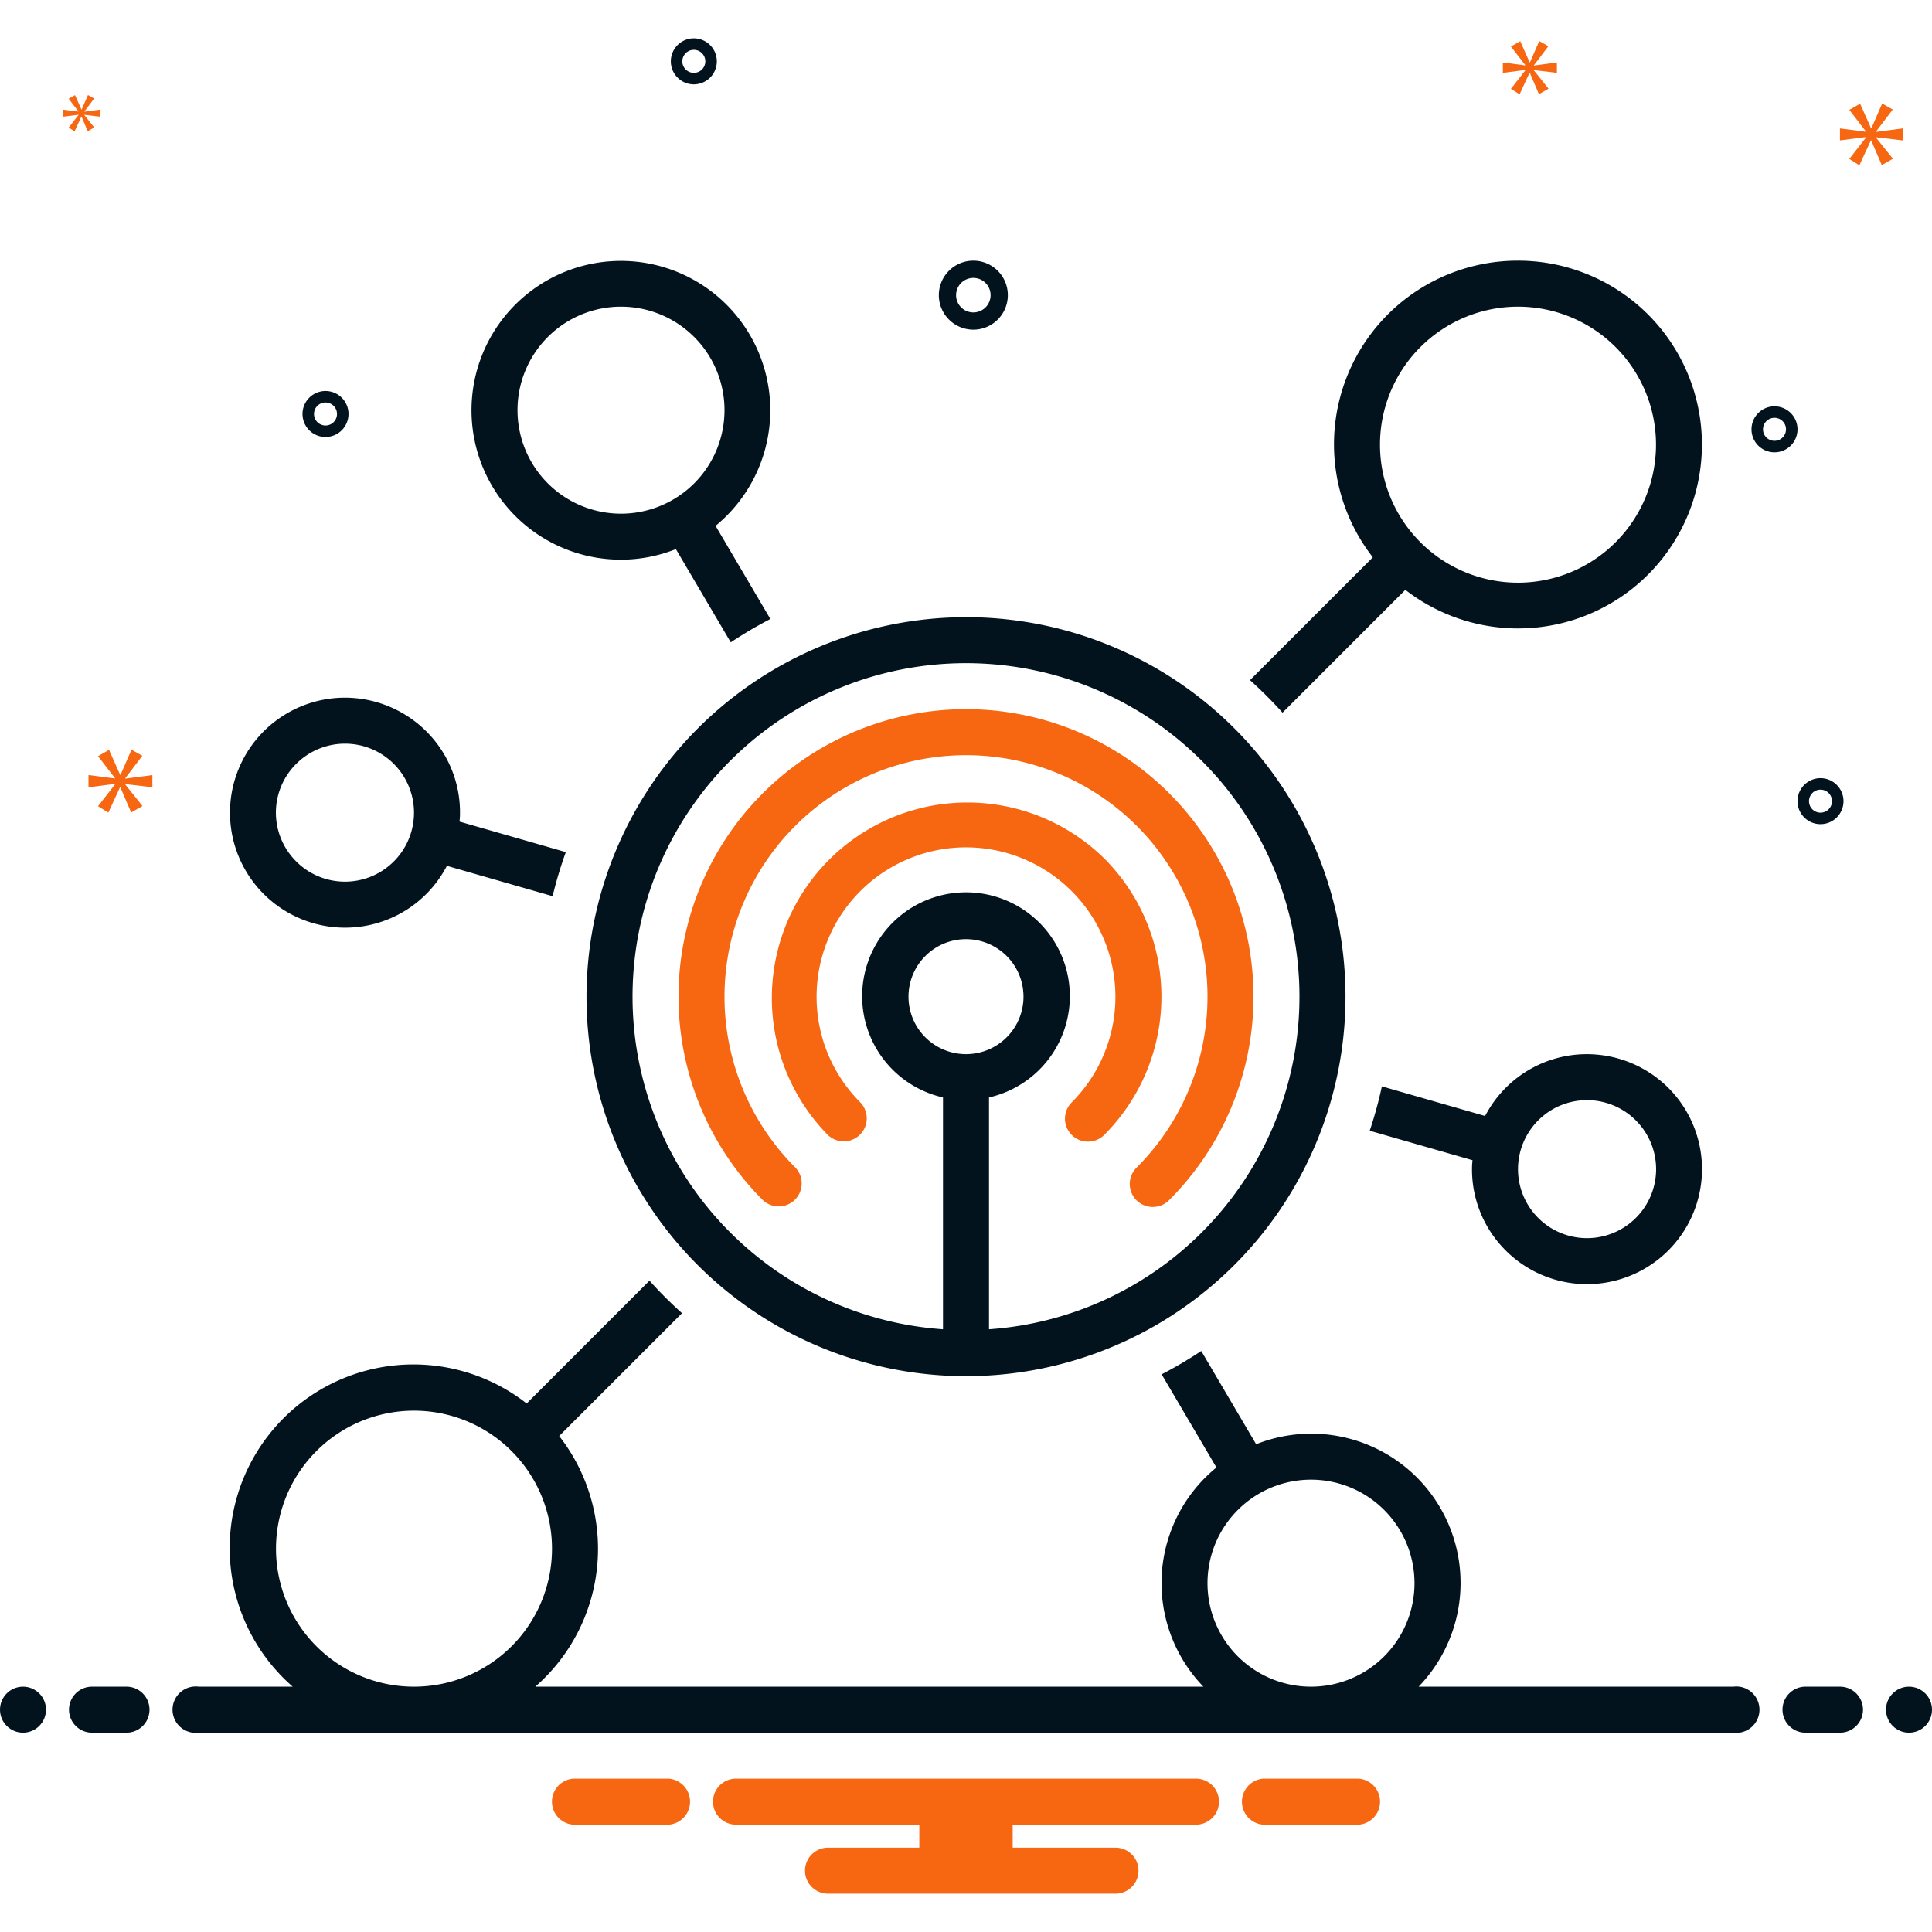
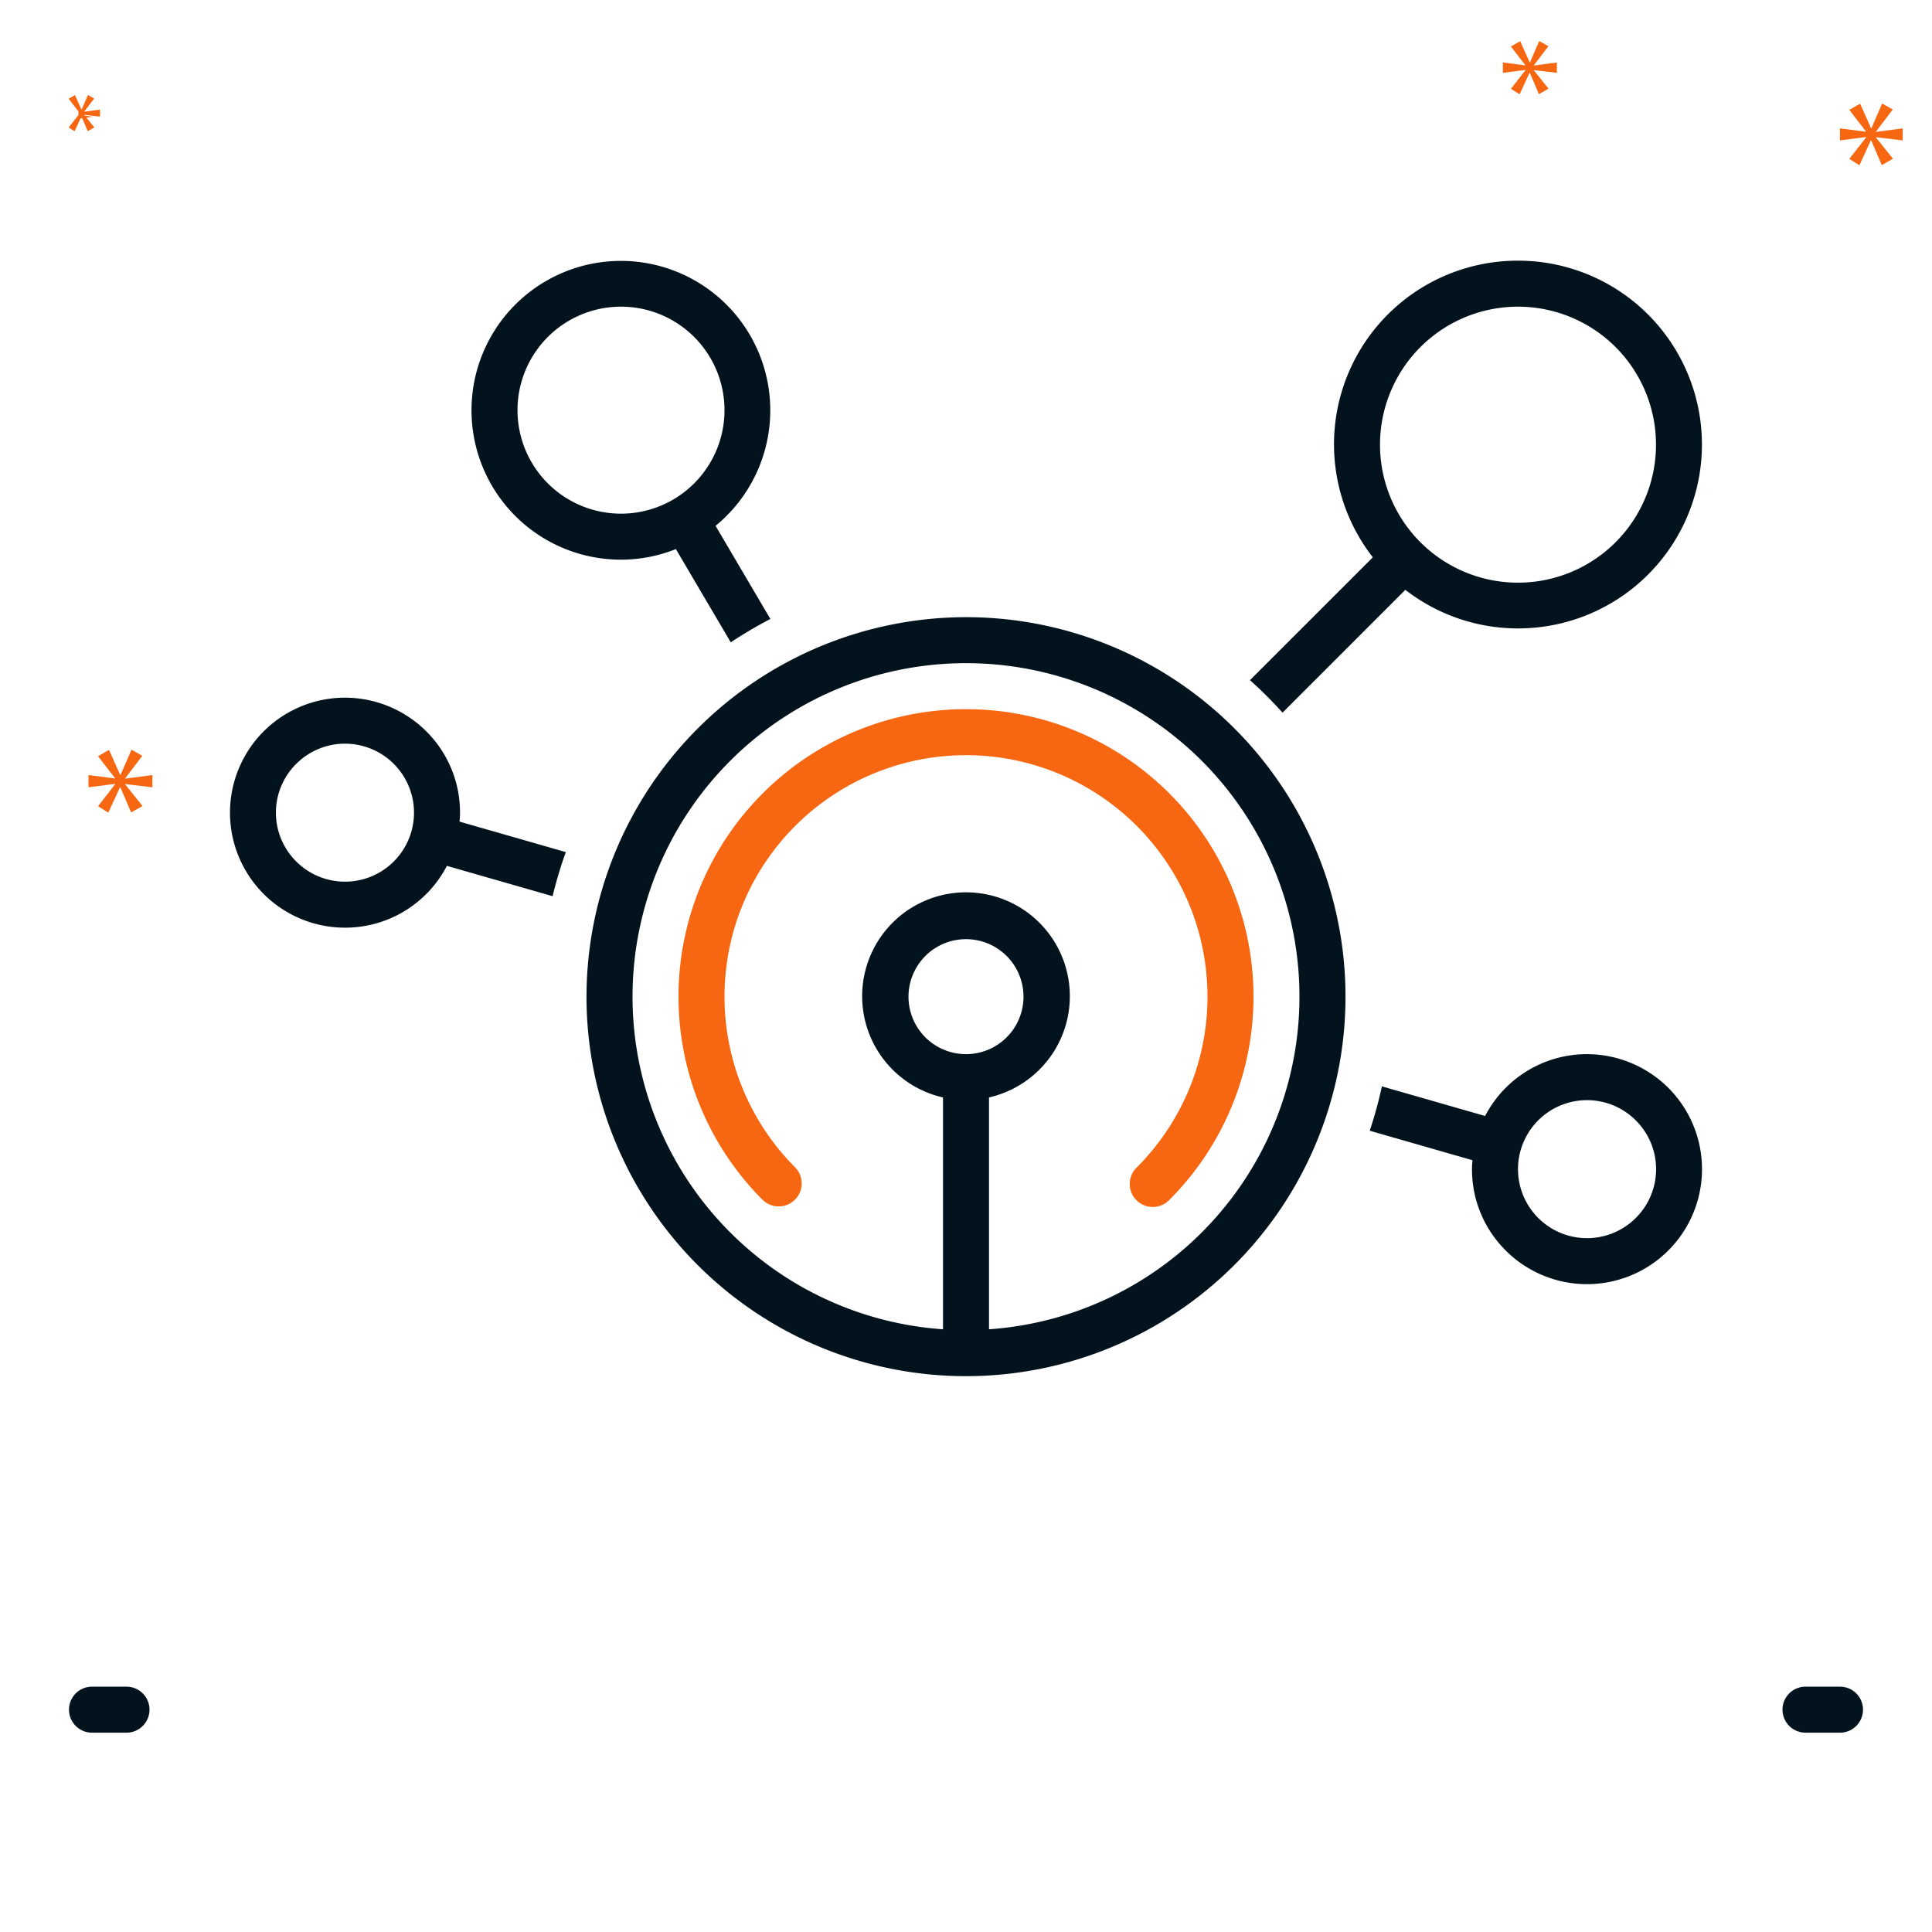
<svg xmlns="http://www.w3.org/2000/svg" id="Network" viewBox="0 0 168 168">
  <path class="color2d4356 svgShape" d="M30.001 80.667a9.967 9.967 0 0 0 8.859-5.376l9.192 2.638a36.678 36.678 0 0 1 1.15-3.832l-9.244-2.653c.013-.168.034-.334.038-.504a9.935 9.935 0 0 0-2.734-7.149 10.042 10.042 0 0 0-7.263-3.124 10 10 0 1 0 .002 20zM25.875 66.31a6 6 0 1 1-.232 8.482 5.98 5.98 0 0 1 .232-8.482zM145.262 94.79a10.042 10.042 0 0 0-7.263-3.124 9.967 9.967 0 0 0-8.859 5.376l-8.975-2.576a36.647 36.647 0 0 1-1.058 3.858l8.935 2.564c-.013.168-.034.335-.038.505a9.934 9.934 0 0 0 2.734 7.148 10 10 0 0 0 14.137.386 10 10 0 0 0 .387-14.137zm-3.137 11.233a6 6 0 1 1 .232-8.483 5.98 5.98 0 0 1-.232 8.483zM51 86.667a33 33 0 1 0 33-33 33.037 33.037 0 0 0-33 33zm29.464 3.535a5 5 0 1 1 7.072 0 5.006 5.006 0 0 1-7.072 0zM84 57.667a28.996 28.996 0 0 1 2 57.923V95.43a9.03 9.03 0 1 0-4 0v20.16a28.996 28.996 0 0 1 2-57.923z" fill="#02131d" />
  <path class="color0bceb2 svgShape" d="M66.322 104.344a2 2 0 0 0 2.828-2.828 21 21 0 1 1 29.7 0 2 2 0 1 0 2.828 2.828 25 25 0 1 0-35.356 0Z" fill="#f76611" />
-   <path class="color0bceb2 svgShape" d="M96.02 74.646a17 17 0 0 0-24.04 24.041 2 2 0 0 0 2.828-2.828 12.993 12.993 0 1 1 18.384 0 2 2 0 1 0 2.829 2.828 17.015 17.015 0 0 0 0-24.04Z" fill="#f76611" />
  <path class="color2d4356 svgShape" d="M132 22.667a15.973 15.973 0 0 0-12.623 25.795l-10.682 10.681a37.33 37.33 0 0 1 2.829 2.828l10.68-10.68A15.99 15.99 0 1 0 132 22.666zm0 28a12 12 0 1 1 12-12 12 12 0 0 1-12 12zm-78-2a12.914 12.914 0 0 0 4.772-.92l4.772 8.108a37.028 37.028 0 0 1 3.446-2.03l-4.767-8.1A12.99 12.99 0 1 0 54 48.667zm0-22a9 9 0 1 1-9 9 9 9 0 0 1 9-9z" fill="#02131d" />
-   <circle class="color2d4356 svgShape" fill="#02131d" r="2" cy="148.667" cx="2" />
  <path class="color2d4356 svgShape" d="M11 146.667H8a2 2 0 0 0 0 4h3a2 2 0 0 0 0-4zm149 0h-3a2 2 0 0 0 0 4h3a2 2 0 0 0 0-4z" fill="#02131d" />
-   <circle class="color2d4356 svgShape" fill="#02131d" r="2" cy="148.667" cx="166" />
-   <path class="color0bceb2 svgShape" d="M118.154 154.667h-8.308a2.006 2.006 0 0 0 0 4h8.308a2.006 2.006 0 0 0 0-4zm-60 0h-8.308a2.006 2.006 0 0 0 0 4h8.308a2.006 2.006 0 0 0 0-4zm45.846 0H64a2 2 0 0 0 0 4h15.94v2H72a2 2 0 0 0 0 4h25a2 2 0 0 0 0-4h-8.94v-2H104a2 2 0 0 0 0-4z" fill="#f76611" />
-   <path class="color2d4356 svgShape" d="M150.721 146.667H123.36a12.98 12.98 0 0 0-14.13-21.081l-4.773-8.108a37.028 37.028 0 0 1-3.446 2.03l4.767 8.1a12.963 12.963 0 0 0-1.136 19.059H46.548a15.916 15.916 0 0 0 2.075-21.796l10.682-10.68a37.33 37.33 0 0 1-2.829-2.829l-10.68 10.681a15.976 15.976 0 0 0-20.344 24.624H17.28a2.017 2.017 0 1 0 0 4H150.72a2.017 2.017 0 1 0 0-4zM24 134.667a12 12 0 1 1 12 12 12 12 0 0 1-12-12zm81 3a9 9 0 1 1 9 9 9 9 0 0 1-9-9zm-20.362-109a3 3 0 1 0-3-3 3.003 3.003 0 0 0 3 3zm0-4.5a1.5 1.5 0 1 1-1.5 1.5 1.501 1.501 0 0 1 1.5-1.5zm73.667 43.5a2 2 0 1 0 2 2 2.002 2.002 0 0 0-2-2zm0 3a1 1 0 1 1 1-1 1.001 1.001 0 0 1-1 1zM60.333 3.333a2 2 0 1 0 2 2 2.002 2.002 0 0 0-2-2zm0 3a1 1 0 1 1 1-1 1.001 1.001 0 0 1-1 1zm93.972 29a2 2 0 1 0 2 2 2.002 2.002 0 0 0-2-2zm0 3a1 1 0 1 1 1-1 1.001 1.001 0 0 1-1 1zM30.305 36a2 2 0 1 0-2 2 2.002 2.002 0 0 0 2-2zm-3 0a1 1 0 1 1 1 1 1.001 1.001 0 0 1-1-1z" fill="#02131d" />
-   <path class="color0bceb2 svgShape" d="m10.888 67.678 1.487-1.956-.939-.531-.955 2.189h-.031l-.97-2.174-.955.548 1.471 1.909v.031l-2.301-.298v1.064l2.316-.297v.032l-1.486 1.908.891.564 1.018-2.207h.031l.939 2.191.986-.563-1.502-1.878v-.031l2.362.281v-1.064l-2.362.313v-.031zM6.829 9.991l-.857 1.099.514.325.586-1.271h.018l.54 1.262.568-.325L7.333 10v-.018l1.361.162v-.612l-1.361.18v-.018l.856-1.126-.54-.307-.55 1.261h-.018L6.523 8.27l-.551.316.848 1.099v.018l-1.325-.171v.612l1.334-.171v.018zM165.446 12.207v-1.043l-2.317.306v-.03l1.459-1.918-.921-.522-.936 2.148h-.032l-.95-2.133-.938.537 1.444 1.873v.03l-2.257-.291v1.043l2.272-.291v.031l-1.459 1.871.875.553.999-2.164h.029l.921 2.149.968-.553-1.474-1.841v-.031l2.317.276zM133.384 5.671l1.258-1.654-.795-.45-.807 1.853h-.027l-.82-1.84-.809.463 1.245 1.616v.026l-1.946-.252v.9l1.959-.251v.027l-1.258 1.614.755.477.861-1.867h.026l.794 1.854.835-.477-1.271-1.589v-.026l1.998.238v-.9l-1.998.265v-.027z" fill="#f76611" />
+   <path class="color0bceb2 svgShape" d="m10.888 67.678 1.487-1.956-.939-.531-.955 2.189h-.031l-.97-2.174-.955.548 1.471 1.909v.031l-2.301-.298v1.064l2.316-.297v.032l-1.486 1.908.891.564 1.018-2.207h.031l.939 2.191.986-.563-1.502-1.878v-.031l2.362.281v-1.064l-2.362.313v-.031zM6.829 9.991l-.857 1.099.514.325.586-1.271h.018l.54 1.262.568-.325L7.333 10v-.018l1.361.162v-.612l-1.361.18v-.018l.856-1.126-.54-.307-.55 1.261h-.018L6.523 8.27l-.551.316.848 1.099v.018v.612l1.334-.171v.018zM165.446 12.207v-1.043l-2.317.306v-.03l1.459-1.918-.921-.522-.936 2.148h-.032l-.95-2.133-.938.537 1.444 1.873v.03l-2.257-.291v1.043l2.272-.291v.031l-1.459 1.871.875.553.999-2.164h.029l.921 2.149.968-.553-1.474-1.841v-.031l2.317.276zM133.384 5.671l1.258-1.654-.795-.45-.807 1.853h-.027l-.82-1.84-.809.463 1.245 1.616v.026l-1.946-.252v.9l1.959-.251v.027l-1.258 1.614.755.477.861-1.867h.026l.794 1.854.835-.477-1.271-1.589v-.026l1.998.238v-.9l-1.998.265v-.027z" fill="#f76611" />
</svg>